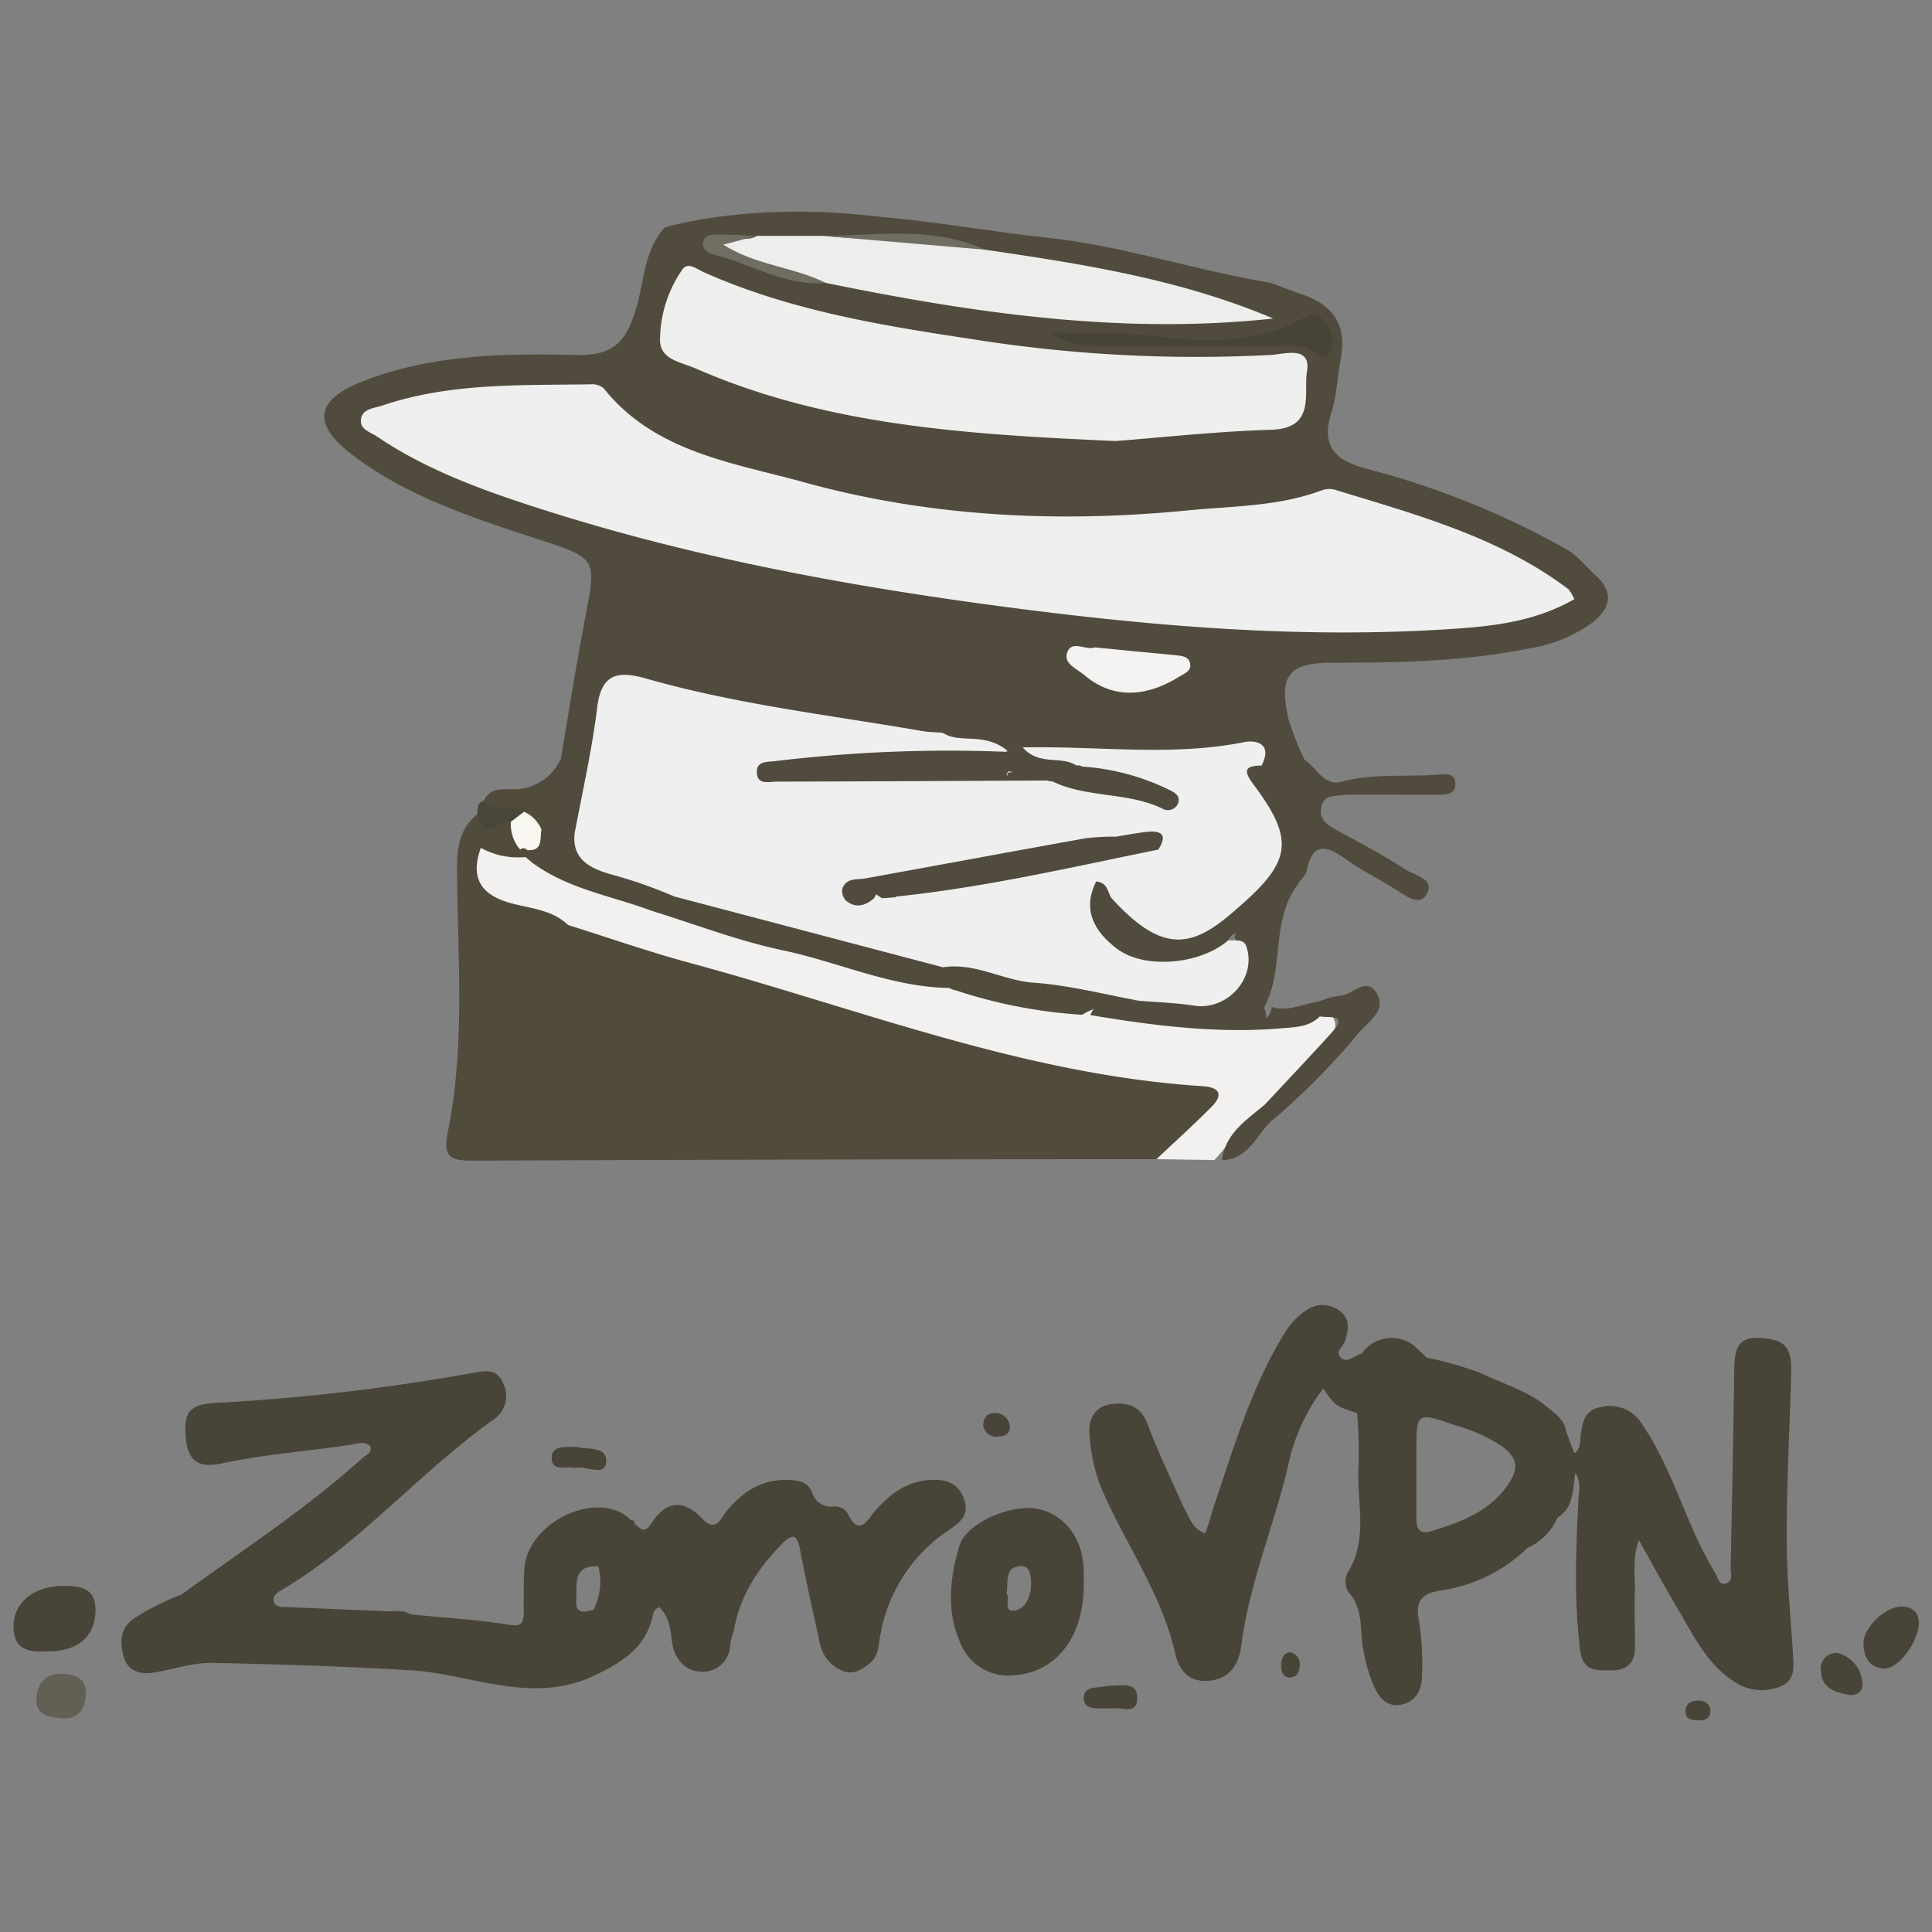
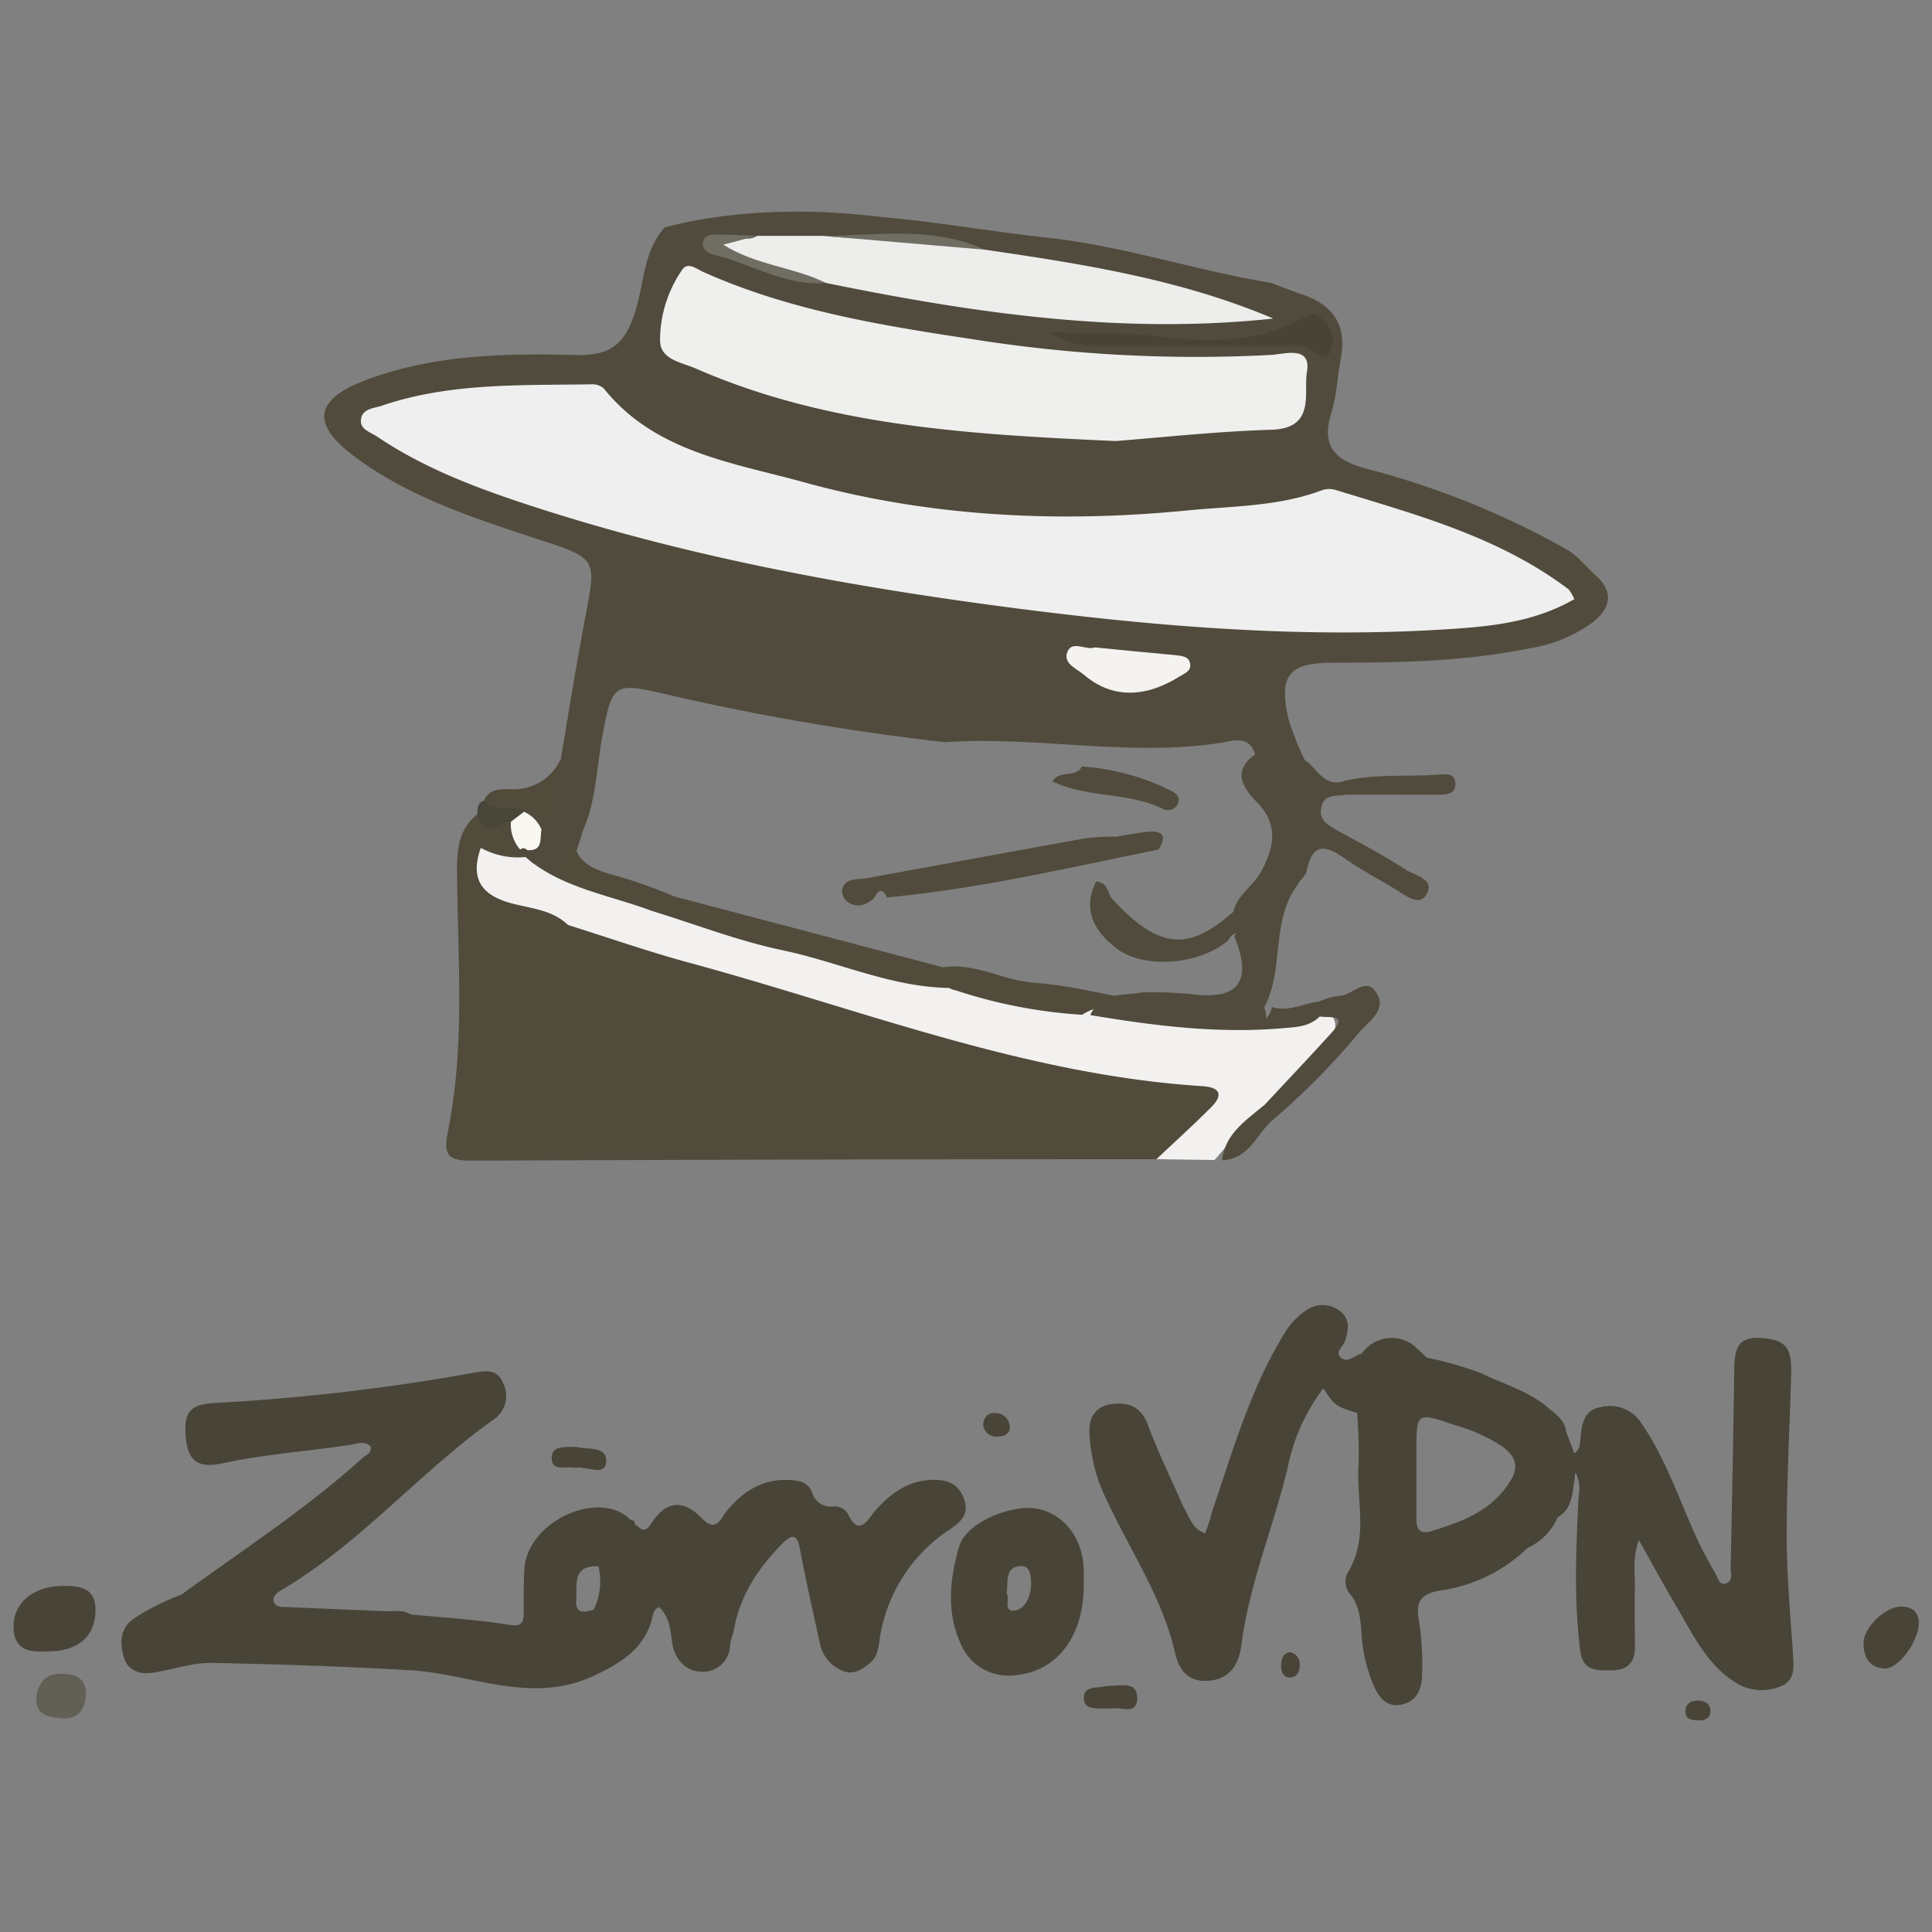
<svg xmlns="http://www.w3.org/2000/svg" id="Capa_1" data-name="Capa 1" viewBox="0 0 250 250">
  <rect x="0" y="0" width="250" height="250" fill="#808080" stroke="none" />
  <path d="M86,29.45s11.07-3.51,28-1.37,1,2.17,1,2.17-19.85-1-21.93.1S86,29.45,86,29.45Z" style="fill:#504b3c" />
  <path d="M86,29.45l7.38-.76c7.12,2,14.31.12,21.46.7-2.19-1.64-5.05.36-7.12-1.64,9.34.14,18.49,2,27.73,3,9.86,1.06,19.27,4.25,29,5.85,1.39.52,2.77,1.06,4.16,1.54,4,1.39,5.69,4.05,4.89,8.25-.45,2.33-.51,4.78-1.22,7-1.48,4.64.82,6.34,4.88,7.35A108,108,0,0,1,202.56,71c1.52.82,2.67,2.33,4,3.53,2.34,2.18,1.79,4.22-.46,6a18.84,18.84,0,0,1-8.17,3.36c-8.39,1.71-16.89,1.87-25.4,1.86-5.75,0-7.09,1.6-5.81,7.25a37,37,0,0,0,2.12,5.37c3.36,5.56,1.19,10.83-.9,16.09-3.59,4.72-1.67,10.93-4.36,15.9.81,2.17-.48,2.7-2.23,2.61-1.57-.08-1.84-1.22-1.71-2.56.28-2.91,2.41-5.55,1.25-8.66-1.14-1.5-1.87-3.07-.84-4.94.86-1.54,2.38-2.56,3.22-4.16,1.64-3.12,2.17-6-.62-8.84-1.78-1.83-3.3-4-.23-6.19-.77-2.6-3-1.72-4.45-1.5-11.91,1.85-23.79-.91-35.67-.08a316.38,316.38,0,0,1-36.44-6.28c-6.3-1.44-6.64-1.31-7.86,5.18-.79,4.2-.82,8.55-2.57,12.56-.93,2.84-1.44,6.14-5.8,5.21a3,3,0,0,1-1.77-1.17,2.36,2.36,0,0,1-.15-1.34,37.69,37.69,0,0,1,1.93-3.46c1.1-2.77,1.51-5.78,2.92-8.45C73.64,91.81,74.68,85.37,75.9,79S77,72.2,70.77,70.15C62,67.25,53.11,64.57,45.63,58.89c-5.36-4.07-4.84-7.19,1.51-9.63,8.84-3.39,18.19-3.55,27.42-3.32,5,.13,6.55-1.92,7.8-6.19C83.37,36.3,83.35,32.39,86,29.45Z" style="fill:#504b3c" />
  <path d="M149.64,150c-29.46,0-58.91.06-88.37.19-3.12,0-4-.44-3.28-3.93,2.23-11.16,1.21-22.5,1.15-33.78,0-2.8.3-5.27,2.64-7.12,1.59.72,3.54-.17,5,1.12a3.69,3.69,0,0,1,.52,3.62,4.85,4.85,0,0,1-1.65.54c-1.17.3-3.06-2-3.47.81-.31,2.1-.28,4.42,2.39,5,3.18.68,6.14,2.23,9.47,2.29,20.18,6.18,40.36,12.35,60.86,17.39,6.22,1.53,12.45,3.28,19,3,1.65-.06,3.45.22,4.12,2.06.57,1.6-.53,2.86-1.45,4A14.81,14.81,0,0,1,149.64,150Z" style="fill:#514b3c" />
  <path d="M149.64,150c2.37-2.24,4.8-4.43,7.1-6.74,1.62-1.63,1.08-2.57-1.15-2.71-23-1.47-44.35-10-66.29-15.94-5.32-1.44-10.52-3.26-15.78-4.91-2.09-.75-4.16-1.59-6.29-2.15-6.3-1.65-6.48-1.84-5.37-8.73A25,25,0,0,0,68,110.9l1,.84c5.48,1.27,10.6,3.63,16,5.16A342.15,342.15,0,0,0,123.05,127a118.62,118.62,0,0,0,17.25,3.13c6.56,1.24,13.26,1.43,19.85,2.44,3,.47,5.82-.73,8.63-1.59,1.46-.45,3.06-.85,3.83.9.62,1.41-.5,2.52-1.39,3.49-2.51,2.7-5.2,5.24-7.8,7.85-2.49,1.94-4.17,4.61-6.28,6.89Z" style="fill:#f2f1f0" />
  <path d="M170.78,131.53c-1.38,1.37-3.14,1.38-4.94,1.53-8.36.71-16.57-.34-24.76-1.71,1.33-3.06,4.27-2.46,6.73-2.94a52.66,52.66,0,0,1,6.64.26q8.79,1.08,5.28-7.48c.73-1.46,1.82-1.09,2.93-.56,2.29,3.13-.2,5.86-.69,8.78-.13.83-1.47,2,.1,2.6,1.37.54,2.22-.33,2.51-1.7,2.16.67,4.1-.47,6.15-.73A1.41,1.41,0,0,1,170.78,131.53Z" style="fill:#504b3c" />
  <path d="M167.91,114.41c1.15-5.32,3-10.6.9-16.09,1.69,1.09,2.57,3.81,5.38,2.65a1.27,1.27,0,0,1,0,1.86c-1.24.25-2.87-.18-3.22,1.67-.33,1.69.92,2.28,2.14,3,3,1.63,6,3.22,8.85,5.07,1.16.75,3.85,1.17,2.58,3.24-.92,1.49-2.64.09-3.9-.69-2.13-1.33-4.4-2.46-6.44-3.91-2.46-1.75-4.33-2.41-5.11,1.45C169,113.26,168.32,113.81,167.91,114.41Z" style="fill:#504b3c" />
  <path d="M170.78,131.53l-.05-1.95a8.73,8.73,0,0,1,2.54-.71c1.67,0,3.42-2.57,4.81-.44,1.48,2.28-1,3.74-2.22,5.18A93.73,93.73,0,0,1,164.61,145c-1.56,0-1.71-.76-1-2,2.89-3.11,5.83-6.2,8.68-9.35C174.56,131.15,172,131.75,170.78,131.53Z" style="fill:#504b3c" />
  <path d="M174.19,102.83V101c3.95-.9,8-.47,12-.76.84-.06,2-.25,2.12,1,.18,1.48-1.06,1.59-2.09,1.6C182.21,102.83,178.2,102.82,174.19,102.83Z" style="fill:#504b3c" />
  <path d="M62.62,103.6c1.72,1.14,4.39-2.47,5.62,1.12-.06,1.39-1,1.6-2.13,1.63-1.47-.22-3.62,2.58-4.33-1C61.81,104.68,61.71,103.9,62.62,103.6Z" style="fill:#484639" />
  <path d="M163.58,143a1.94,1.94,0,0,0,1,2c-2,1.84-3,5-6.45,5.14C158.54,146.69,161.21,145,163.58,143Z" style="fill:#504b3c" />
-   <path d="M158.94,121.67c.85.1,2-.25,2.34.81,1.38,4.08-2.48,8.32-6.77,7.65-2.34-.37-4.73-.43-7.09-.63-8.58.53-16.78-2-25.14-3.17-11.94-2.48-23.7-5.69-35.35-9.27-3-1.23-6.08-2.22-9.15-3.23-3.35-1.1-4.87-3-3.32-6.56,1-5.24,2.17-10.46,2.82-15.74.54-4.44,2.76-4.75,6.39-3.71,11.66,3.33,23.71,4.71,35.62,6.77.88.15,1.79.16,2.68.23,2,.81,4.12.21,6.18.39.88.07,2-.06,2.18,1,.26,1.29-.81,1.77-1.83,2.1a12.08,12.08,0,0,1-3.54.41c-7.29.11-14.6-.37-21,.94,9.64,0,20.08-.13,30.51.13a7.68,7.68,0,0,1,1.35.18c4.38,1.71,9.16,1.46,13.62,2.8-3-1.62-6.39-2.14-9.75-2.63a8.33,8.33,0,0,1-1.4-.31c-2.18-.82-6.32.42-6-2.93.25-2.4,4.23-1.56,6.3-1.15,7.19,1.41,14.24.06,21.34-.4,3.58-.23,4.67.94,3.36,3.71-2.51,0-2.28.87-1,2.57,5.14,6.91,4.81,9.73-1.56,15.37-5.22,7.42-10.61,7.4-18-.07.67,3.76,2.3,5.31,6.14,6C152.37,123.61,155.65,122.65,158.94,121.67Z" style="fill:#efefef" />
  <path d="M203.72,77.53c-5.1,2.93-10.62,3.52-16.09,3.87-18.88,1.24-37.65-.29-56.36-2.71-21.8-2.83-43.36-6.81-64.25-13.8-6.38-2.14-12.63-4.61-18.23-8.4-.79-.54-2.17-.89-2.09-2.1.09-1.52,1.66-1.54,2.7-1.89,8.81-3,18-2.62,27.08-2.77a2.28,2.28,0,0,1,1.64.52c6.59,8.26,16.69,9.61,25.83,12.13,16.24,4.5,33,5.32,49.81,3.66,5.75-.56,11.66-.5,17.21-2.57a2.87,2.87,0,0,1,1.76-.1C183.27,66.61,194,69.46,203,76.28A6.5,6.5,0,0,1,203.72,77.53Z" style="fill:#efefef" />
  <path d="M144.36,57.07c-19.4-.86-37.42-2-54.32-9.38-1.87-.82-4.57-1.14-4.63-3.58a16.07,16.07,0,0,1,2.87-9.21c.72-1.08,1.88-.08,2.81.33,11,4.91,22.82,6.87,34.62,8.64a184,184,0,0,0,38.89,2.05c1.61-.1,5.1-1.23,4.52,2.18-.47,2.76,1.17,7.34-4.61,7.51C157.35,55.83,150.21,56.62,144.36,57.07Z" style="fill:#efefee" />
  <path d="M127.44,32.31c12.69,1.85,25.36,3.83,37.32,8.91-19.63,2.11-38.8-.71-57.89-4.61a51.51,51.51,0,0,1-14-4.61c1.6-1.88,3.68-.54,5.08-1.48h8.69C113.54,31.27,120.6,30.49,127.44,32.31Z" style="fill:#ededec" />
-   <path d="M135.54,101c-11.67.05-23.33.12-35,.14-1,0-2.43.46-2.59-1-.21-1.73,1.41-1.53,2.53-1.67a186,186,0,0,1,30.07-1.17c-3.14-2.74-6.33-.94-8.58-2.51,6.85-.19,13.71-.46,20.52.68,5.84,1,11.56-1,17.38-.77,1.64.06,3.35-.18,4.45,1.43,1,1.42,1.56,2.77-1.06,2.93,1.42-2.75-.6-3.4-2.41-3-9.3,1.83-18.65.46-28.51.65,2.13,2.47,5.08,1,7,2.39-2.81,2.47-6-.74-8.31.57-1.21.12-.6,1.09-.68.5,0-.13,0-.21.11-.21C132.23,99.91,134.29,98.52,135.54,101Z" style="fill:#504b3c" />
  <path d="M158.94,121.67c-3.58,3.13-10.84,3.82-14.44,1.07-2.86-2.17-4.52-5-2.65-8.68,1.62.17,1.43,1.55,2.07,2.26,7,7.65,10.84,6.12,16.76.71-.22,1.35-.46,2.69,1,3.6C160.63,120.69,159.5,120.45,158.94,121.67Z" style="fill:#504b3c" />
  <path d="M141.65,83.77c3.56.36,7,.69,10.37,1,.86.1,1.94.13,2,1.27.07.81-.77,1.12-1.42,1.52-4.5,2.8-8.78,2.8-12.32-.23-.93-.8-2.79-1.47-2.15-3S140.58,84.22,141.65,83.77Z" style="fill:#f4f3f1" />
  <path d="M136,43c4.87.21,9.24-.06,13.72.52,6.52.86,13.21.92,19.25-2.53,1.37-.78,1.93.13,2.59.84a3.33,3.33,0,0,1,.52,3.76c-.56,1.19-1.51.38-2.21-.13-1.33-1-2.86-.69-4.33-.69q-11.65,0-23.3,0C140.2,44.72,138.15,44.71,136,43Z" style="fill:#474337" />
  <path d="M97.92,30.52,93.6,31.66c4.23,2.69,9.11,2.88,13.27,4.95-5.27.46-9.67-2.49-14.52-3.65-.75-.18-1.47-.72-1.39-1.51.12-1.18,1.23-1.1,2.08-1.1C94.67,30.35,96.29,30.45,97.92,30.52Z" style="fill:#706d63" />
  <path d="M127.44,32.31l-20.83-1.78C113.61,30.47,120.71,29.24,127.44,32.31Z" style="fill:#706d63" />
  <path d="M68.19,110l-.88-.07a4.92,4.92,0,0,1-1.2-3.59l2.13-1.63c1.89,0,2.24,1,1.83,2.62C69.83,108.5,70.33,110.17,68.19,110Z" style="fill:#f8f7f1" />
  <path d="M67.7,105a4.3,4.3,0,0,1,2.37,2.35c2.81-2.5,1.68-6.06,2.46-9.1a6.63,6.63,0,0,1-6.47,3.87c-1.29,0-2.77-.08-3.44,1.49C64,105.31,66.17,103.92,67.7,105Z" style="fill:#514b3c" />
  <path d="M62.22,109.71A9.91,9.91,0,0,0,68,110.9c.06-.3.13-.59.2-.89a.57.57,0,0,0-.88-.07,5.27,5.27,0,0,1-3.77-1.11,1.51,1.51,0,0,0-2.34.18c-1.22,1.55-.23,7.24,1.67,7.89,3.46,1.2,6.84,2.88,10.65,2.82-1.9-1.85-4.42-2.12-6.83-2.7C62.94,116.13,60.58,114.28,62.22,109.71Z" style="fill:#514b3c" />
  <path d="M147.42,129.5c-4.51-.82-9-2-13.54-2.33-4.06-.25-7.68-2.66-11.84-2h0L87.24,116h0a60.28,60.28,0,0,0-7.54-2.68c-2.93-.79-6.08-1.88-5.24-6.09-1.12,2.34-1.41,5.7-5.48,4.47,4.57,3.36,10.16,4.22,15.31,6.15,5.67,1.75,11.25,3.91,17,5.12,7.21,1.51,14,4.76,21.53,4.87a2.67,2.67,0,0,0,.88.32,64.77,64.77,0,0,0,16.32,3.15C142.3,129.92,144.87,129.73,147.42,129.5Z" style="fill:#514b3c" />
  <path d="M113.11,116.23c-1.14,1-2.39,1.33-3.63.32A1.79,1.79,0,0,1,109,115c.49-1.44,1.88-1.14,3-1.34,9.5-1.72,19-3.49,28.49-5.19a31.4,31.4,0,0,1,4-.21c.16,1.48-.93,1-1.4,1.17,2,.35,4.56-1.46,6.76.51-11.64,2.37-23.21,5.07-35.07,6.19C114.17,114.84,113.61,115.14,113.11,116.23Z" style="fill:#504b3c" />
  <path d="M140,99.19a30.21,30.21,0,0,1,11.12,2.93c.8.38,1.77.83,1.27,1.95a1.42,1.42,0,0,1-2,.55c-4.5-2.16-9.73-1.34-14.21-3.51C137.07,99.59,139.23,100.71,140,99.19Z" style="fill:#504b3c" />
-   <path d="M140,99.19c.3,3.66-2.79.75-3.77,1.92h-.38l-.35-.13c-1.84-1.72-4.46-.24-6.41-1.91h10.2A.79.79,0,0,1,140,99.19Z" style="fill:#504b3c" />
  <path d="M149.9,109.92h-7.1c0-1.3,1.49-.82,1.74-1.68,1.26-.2,2.51-.45,3.78-.59C150.2,107.44,151.16,107.93,149.9,109.92Z" style="fill:#504b3c" />
-   <path d="M114.13,116.23l-1.38-.91c1.25-1.4,2.69-1.09,4.17-.47l-1.06,1.26Z" style="fill:#504b3c" />
  <path d="M8.11,216.6c1.91,0,3.07.82,3,2.6s-.82,3.33-3.11,3.15c-1.65-.14-3.43-.41-3.29-2.54C4.84,217.84,5.91,216.43,8.11,216.6Z" style="fill:#625f55" />
  <path d="M231.2,198.51c0-6.92.39-13.83.58-20.75.1-3.48-.8-4.36-3.77-4.62-3.4-.3-3.57,1.76-3.6,4.2-.12,8.52-.29,17-.46,25.55,0,.7.34,1.67-.57,2s-1.1-.76-1.43-1.34a50.94,50.94,0,0,1-2.39-4.5c-2.27-5-4-10.26-7.16-14.89a4.81,4.81,0,0,0-5.28-2.07c-2.13.34-2.42,2.12-2.6,3.89-.07.7,0,1.52-.8,2.08l-1.07-2.82c-.17-1.52-1.39-2.28-2.4-3.14-2.52-2.13-5.72-3-8.62-4.42a46.33,46.33,0,0,0-7-2c-.54-.51-1.07-1-1.62-1.52a4.69,4.69,0,0,0-6.8,1c-.91.16-1.78,1.29-2.67.55s.28-1.47.51-2.2c.43-1.37.7-2.81-.61-3.82a3.62,3.62,0,0,0-4.24-.25,9.24,9.24,0,0,0-3.06,3.21c-4.37,7.13-6.61,15.11-9.29,22.91a21.16,21.16,0,0,1-.91,2.85c-1.7-.58-2.09-2.22-2.86-3.54-1.53-3.49-3.21-6.92-4.54-10.48-.9-2.42-2.57-3-4.77-2.69s-3,2.09-2.78,4a22.66,22.66,0,0,0,1.37,6.51c3.08,7.32,7.92,13.85,9.71,21.74.51,2.24,1.8,3.84,4.54,3.52s3.7-2.36,4-4.42c1-8,4.15-15.35,6-23.08a25.15,25.15,0,0,1,4.62-10.31c1.57,2.29,1.57,2.29,4.38,3.19a62.24,62.24,0,0,1,.19,6.68c-.33,4.65,1.38,9.51-1.43,14a2.61,2.61,0,0,0,.1,2.45c1.93,2.13,1.5,4.74,1.89,7.2a20.79,20.79,0,0,0,1.25,4.59c.65,1.62,1.66,3.24,3.76,2.8,1.93-.4,2.65-2,2.64-3.87a36.18,36.18,0,0,0-.35-6.68c-.54-2.68,0-3.82,3-4.25a20.23,20.23,0,0,0,11-5.47,7.65,7.65,0,0,0,3.89-3.95h0c2.05-1.17,1.91-3.38,2.31-5.8a4.28,4.28,0,0,1,.41,3c-.32,6.69-.65,13.38.22,20.07.34,2.64,2.08,2.53,4,2.52,2.13,0,3.12-1,3.07-3.17,0-2.56-.08-5.12,0-7.68,0-1.81-.31-3.7.51-6,1.81,3.2,3.24,5.89,4.81,8.51,2.12,3.54,3.84,7.41,7.5,9.79a6.33,6.33,0,0,0,6.13.58c2-.85,1.53-2.89,1.48-4.54C231.63,208.5,231.18,203.5,231.2,198.51Zm-35.95-6.57c-2.46,3.69-6.17,5-10.08,6.2-1.53.46-1.89-.39-1.89-1.67,0-1.92,0-3.83,0-5.75,0-.95,0-1.91,0-2.87,0-5.08,0-5.16,4.94-3.45a21.71,21.71,0,0,1,6.12,2.74C196.12,188.46,196.71,189.75,195.25,191.94Z" style="fill:#484437" />
  <path d="M8,205.22c-3.77.06-6.31,2.26-6.25,5.34s2.15,3.24,4.45,3.13c3.88,0,6.09-1.91,6.16-5.24C12.41,205.36,10.26,205.19,8,205.22Z" style="fill:#484437" />
  <path d="M246,207.89c-2.07,0-4.85,2.74-4.86,4.68,0,1.78.64,3.19,2.66,3.34,1.8.14,4.53-3.52,4.5-6C248.24,208.5,247.33,207.88,246,207.89Z" style="fill:#484437" />
-   <path d="M237.69,213.89a2,2,0,0,0-2.05,2.42c.13,2.19,1.87,2.67,3.56,3,1.08.18,2-.45,1.76-1.66A4.18,4.18,0,0,0,237.69,213.89Z" style="fill:#484437" />
  <path d="M143.72,218.14c-.54,0-1.07.16-1.6.19-.91.06-1.85.22-1.88,1.31,0,1.32,1,1.42,2,1.43.54,0,1.07,0,2,0,.87-.18,2.9.88,2.92-1.32S145.13,218.13,143.72,218.14Z" style="fill:#484437" />
  <path d="M74.29,189.92a1.13,1.13,0,0,0,.32,0c1.35-.2,3.72,1.18,3.83-.76.13-2.12-2.54-1.53-3.89-1.94-1.45.07-3.22-.23-3.16,1.55C71.45,190.39,73.22,189.73,74.29,189.92Z" style="fill:#484437" />
  <path d="M129.27,185.87c.86,0,1.49-.52,1.4-1.33a1.88,1.88,0,0,0-1.92-1.7c-1,0-1.48.6-1.53,1.57A1.72,1.72,0,0,0,129.27,185.87Z" style="fill:#484437" />
  <path d="M219.8,220.05c-.92,0-1.68.33-1.7,1.38s.73,1.12,1.54,1.18,1.74-.14,1.68-1.3C221.28,220.46,220.59,220.08,219.8,220.05Z" style="fill:#484437" />
  <path d="M166.93,213.79c-.89.13-1.1.81-1.15,1.56s.17,1.65,1,1.71c1,.08,1.42-.74,1.41-1.67A1.55,1.55,0,0,0,166.93,213.79Z" style="fill:#484437" />
  <path d="M134.24,195.24c-3.35-.65-9.2,1.79-10.1,4.8-1.21,4.08-1.72,8.44.11,12.5a6.67,6.67,0,0,0,7.17,4.22c5.27-.45,8.8-4.92,8.82-11.63,0-.64,0-1.27,0-1.91C140.15,199.11,137.76,195.93,134.24,195.24Zm-2.89,13.15c-1.6.28-.63-1.58-1.09-2.19.22-1.5-.27-3.26,1.6-3.54,1.43-.21,1.54,1.16,1.56,2.22C133.44,206.46,132.75,208.15,131.35,208.39Z" style="fill:#484437" />
  <path d="M124.76,194c-.67-1.84-1.92-2.54-4-2.51-3.33.06-5.55,1.78-7.61,4.11-.84,1-2,3.33-3.41.34a1.9,1.9,0,0,0-1.9-1,2.51,2.51,0,0,1-2.73-1.75c-.48-1.28-1.48-1.59-2.79-1.67-3.57-.23-6.09,1.39-8.29,4-.65.78-1.32,2.93-3.15,1-2.41-2.52-4.66-2.41-6.59.6-1,1.52-1.43.55-2.15.1,0-.37-.16-.54-.52-.53h0c-4-4.12-13.5.14-13.78,6.49-.08,1.8-.09,3.6-.07,5.4,0,1.46-.26,1.94-2,1.65-4.19-.67-8.44-.91-12.67-1.33-1-.65-2.08-.36-3.13-.4-4.28-.2-8.56-.35-12.83-.55-.61,0-1.42.05-1.69-.63s.32-1.18.88-1.51c10.22-6,17.87-15.21,27.43-22.05A3.66,3.66,0,0,0,65.11,179c-.84-2.08-2.57-1.56-4.12-1.31a269.13,269.13,0,0,1-32.77,3.83c-3.54.15-4.46,1-4.19,4.37.26,3.07,1.49,4.16,4.72,3.47,5.46-1.18,11-1.56,16.54-2.39.91-.14,1.86-.59,2.66.19.21.93-.59,1.08-1,1.47-7.29,6.59-15.54,11.94-23.47,17.71a31,31,0,0,0-6.24,3.16c-1.79,1.31-1.72,3.17-1.22,4.93s2.1,2.31,3.86,2c2.53-.39,5-1.3,7.56-1.25,8.56.17,17.12.45,25.68.95,7.93.47,15.76,4.6,24,.59,3.38-1.65,6.1-3.36,7.19-7,.19-.65.14-1.45,1-1.75,1.31,1.28,1.44,2.86,1.64,4.45.27,2.14,1.63,3.78,3.65,3.89a3.53,3.53,0,0,0,3.88-3.44c.07-.73.39-1.44.53-2.17.81-4.35,3.15-7.83,6.19-10.93,1.46-1.48,2-1.09,2.34.82.76,4.06,1.69,8.09,2.57,12.13a4.79,4.79,0,0,0,3,3.51c1.4.57,2.57-.3,3.51-1.07,1.13-.92,1.07-2.51,1.34-3.83a20.54,20.54,0,0,1,9-13.46C124.32,196.91,125.45,196,124.76,194ZM74.56,207c.14-2-.53-4.49,2.88-4.31h.08l-.07.06a8.32,8.32,0,0,1-.62,5.53l.06,0-.07,0C75.56,208.68,74.42,208.85,74.56,207Z" style="fill:#484437" />
</svg>